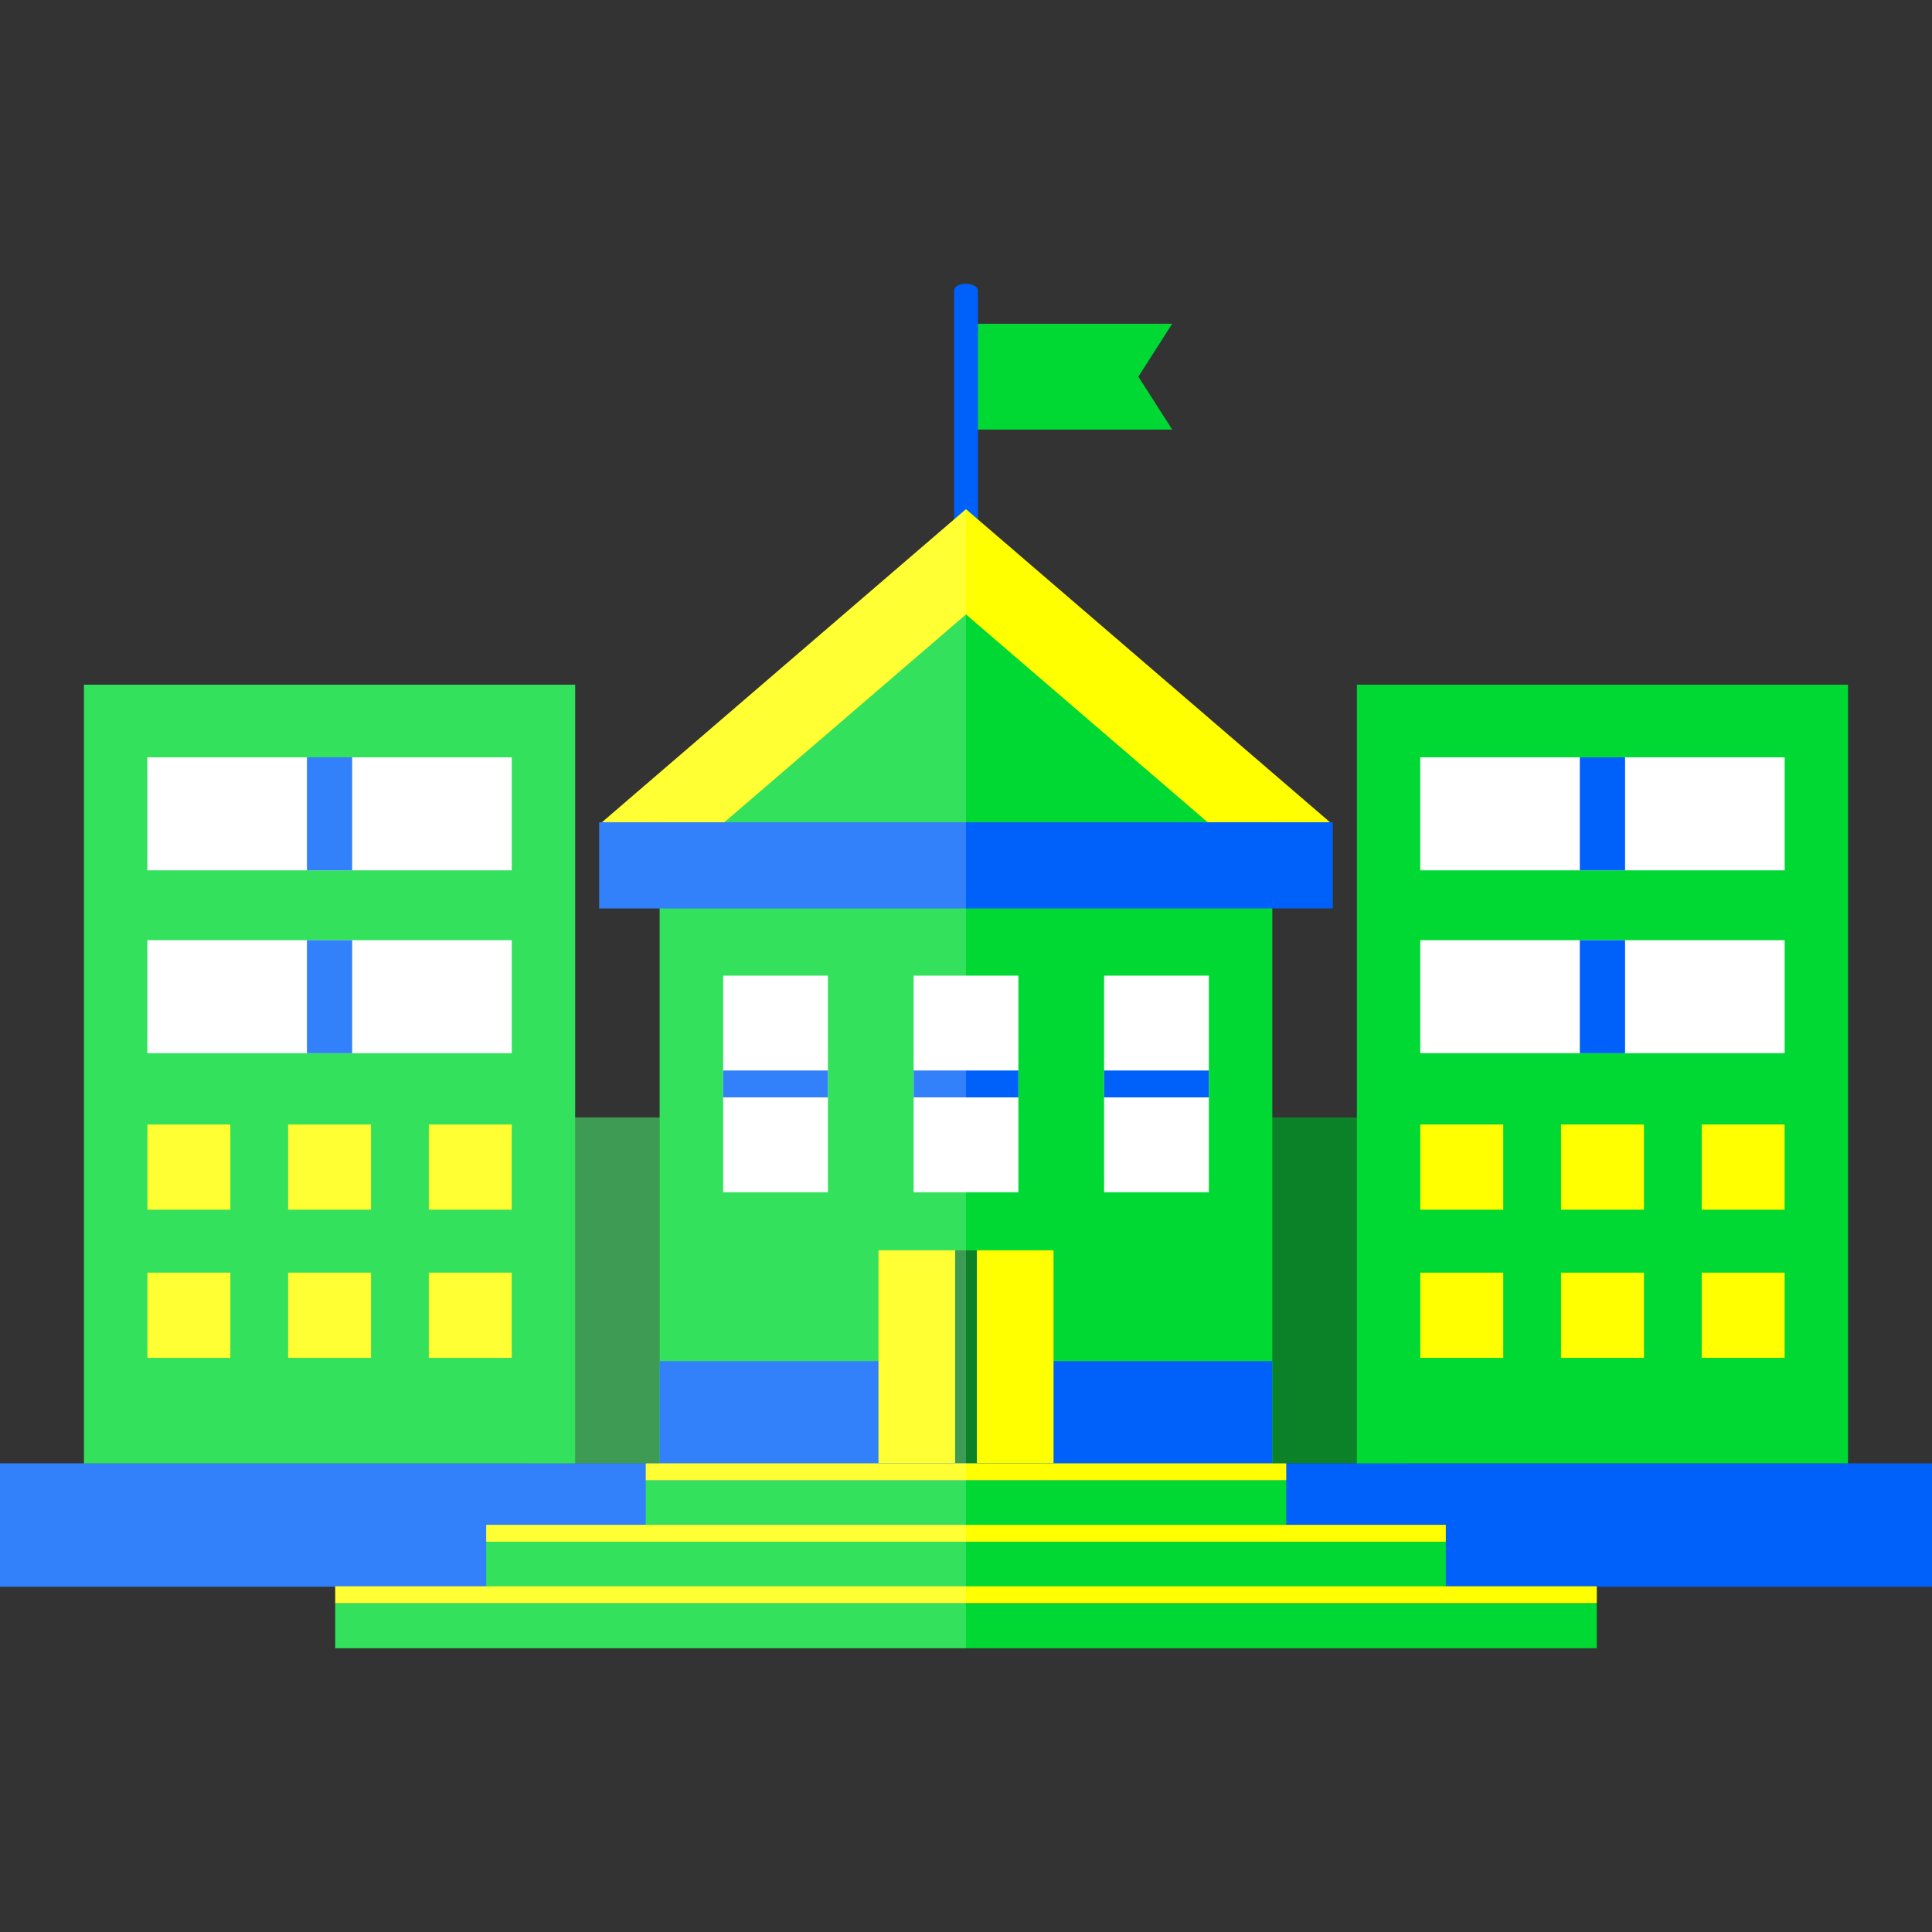
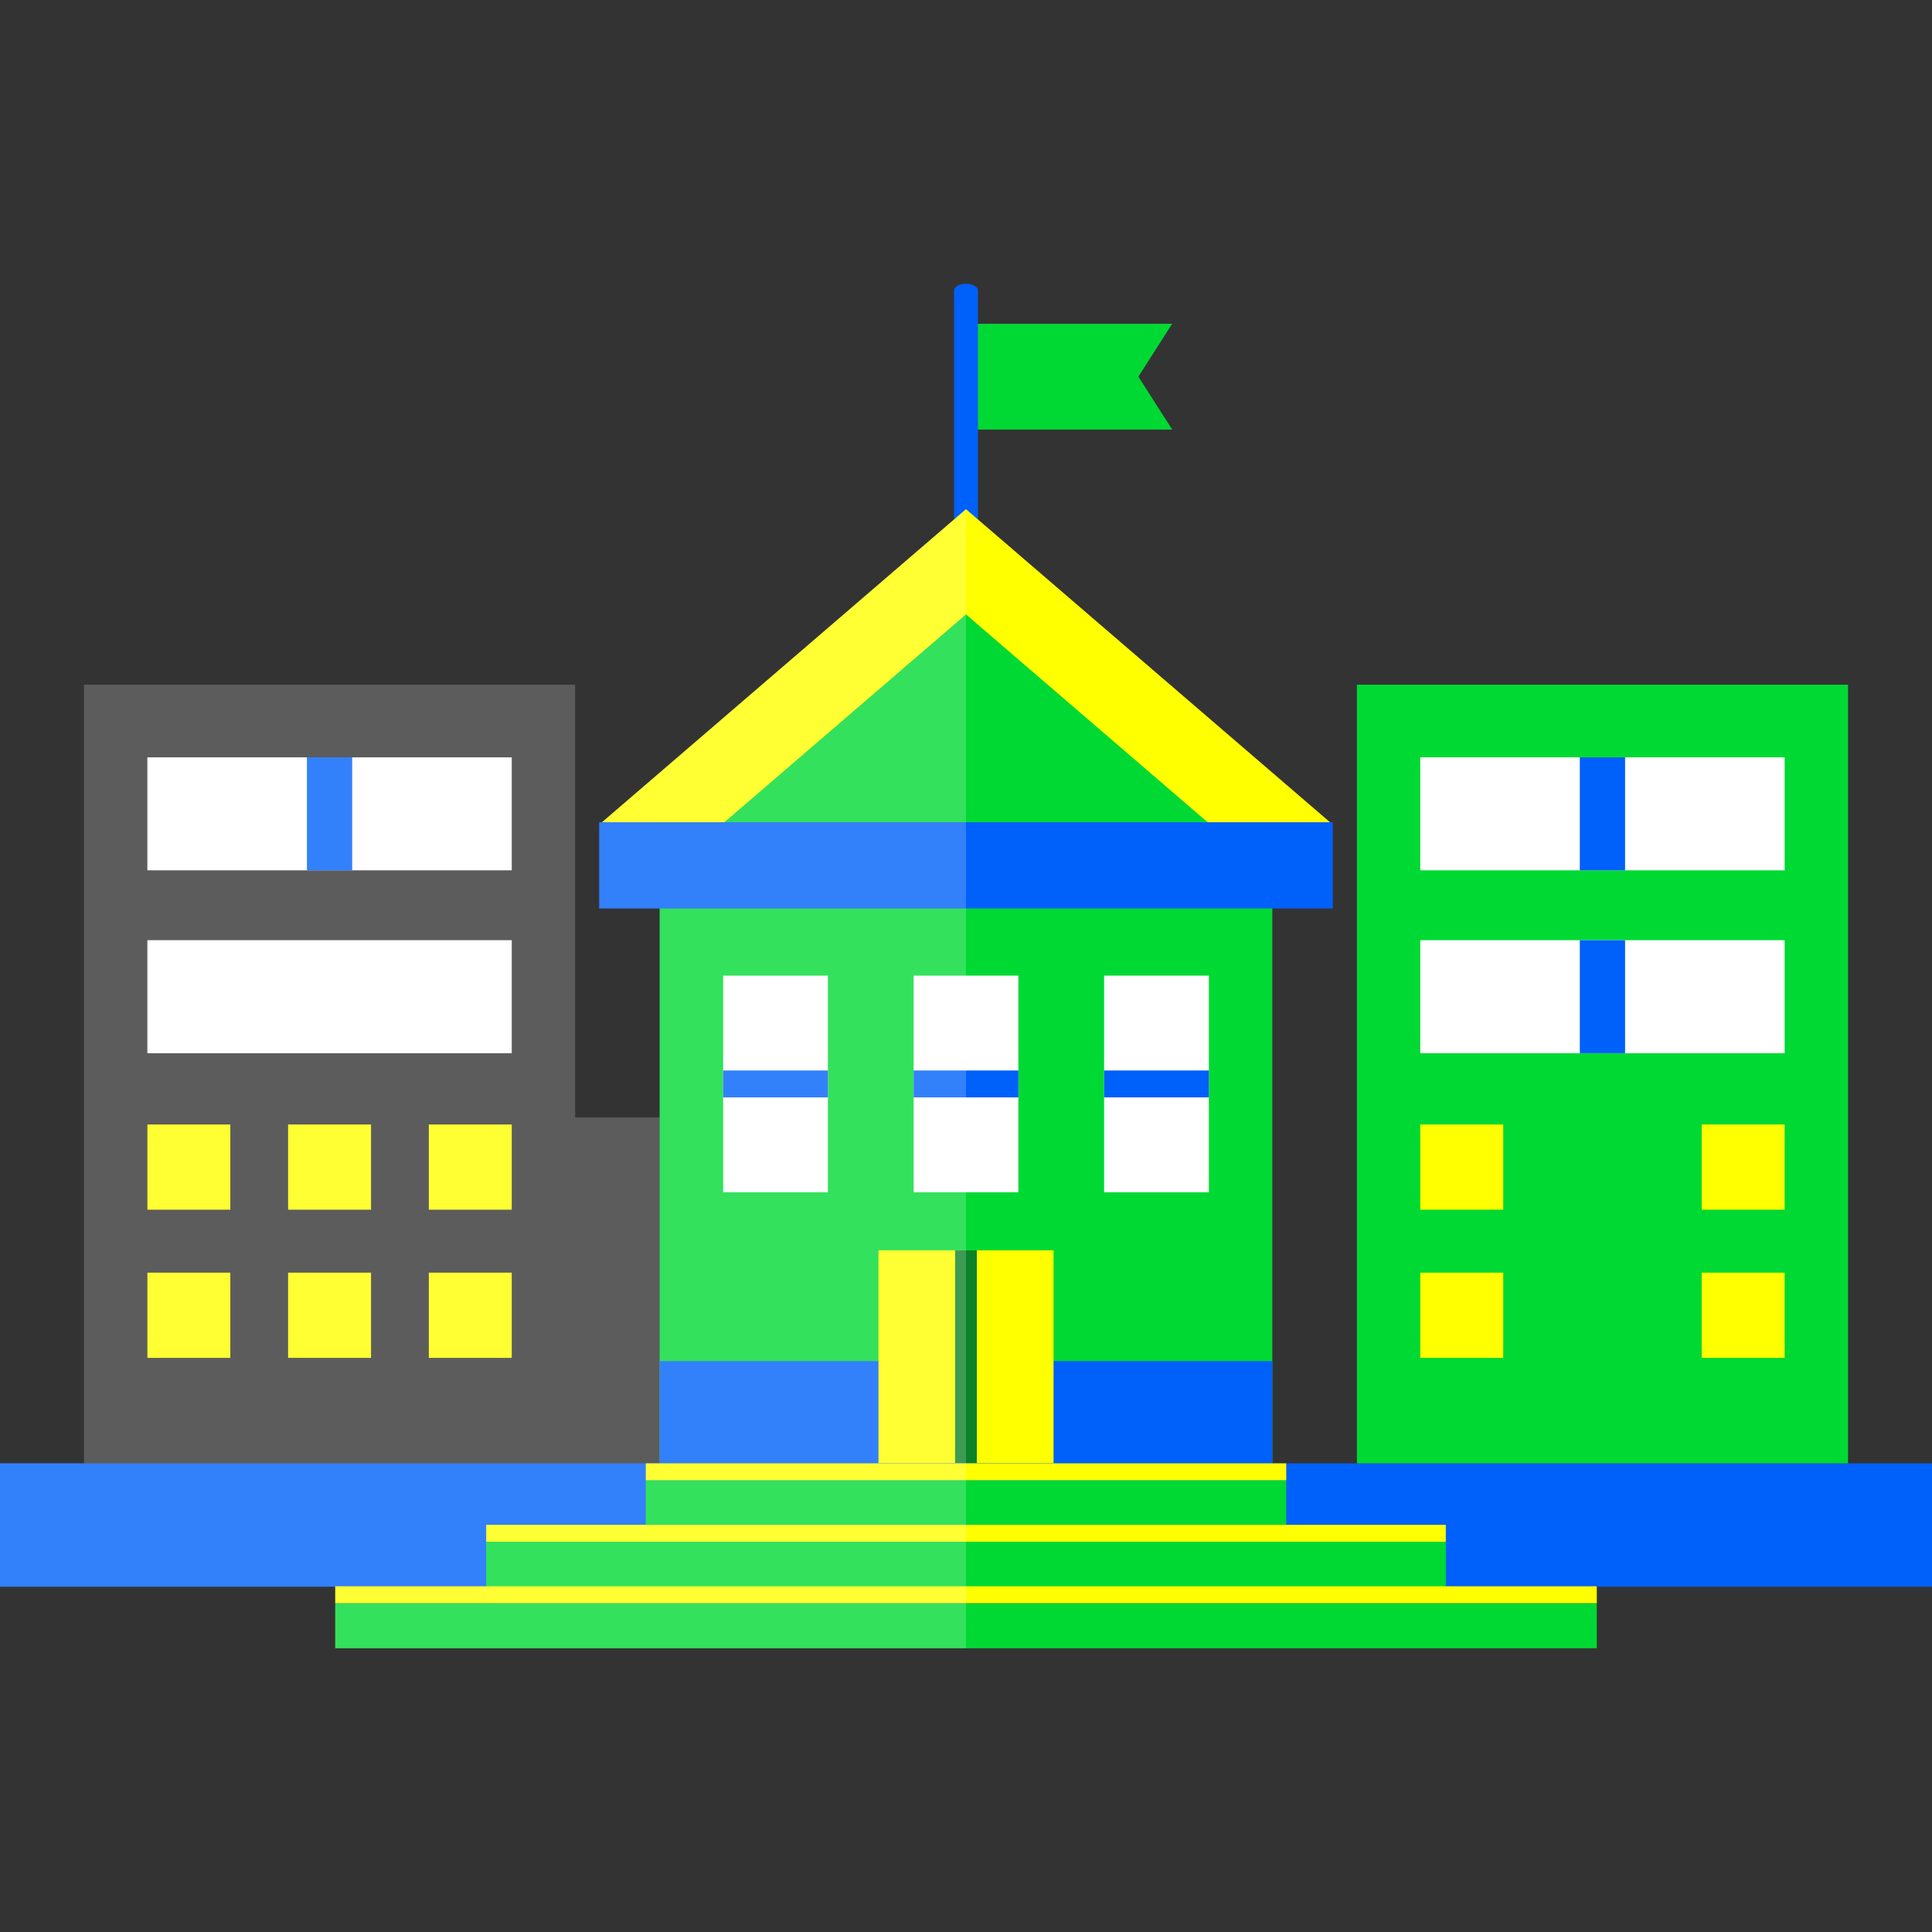
<svg xmlns="http://www.w3.org/2000/svg" version="1.1" id="Layer_1" viewBox="0 0 159.795 159.795" xml:space="preserve">
  <rect x="0" y="0" width="159.795" height="159.795" fill="#333333" stroke="none" />
  <g>
    <g>
      <polygon style="fill:#00D933;" points="96.951,26.776 80.045,26.776 80.045,31.153 80.045,35.528 96.951,35.528 94.156,31.153       " />
      <path style="fill:#0060FA;" d="M80.884,47.475c0,0.306-0.442,0.553-0.987,0.553l0,0c-0.545,0-0.986-0.247-0.986-0.553V24.022    c0-0.306,0.442-0.553,0.986-0.553l0,0c0.545,0,0.987,0.247,0.987,0.553V47.475z" />
      <g>
-         <rect x="43.544" y="92.421" style="fill:#0C8228;" width="72.708" height="28.612" />
        <polygon style="fill:#FFFF00;" points="110.023,68.086 110.023,68.024 79.897,42.114 49.772,68.024 49.772,68.086    " />
        <polygon style="fill:#00D933;" points="59.821,68.086 79.897,50.819 99.974,68.086    " />
        <rect x="54.562" y="68.007" style="fill:#00D933;" width="50.671" height="53.026" />
        <rect x="54.562" y="112.575" style="fill:#0060FA;" width="50.671" height="8.458" />
        <rect x="49.56" y="68.007" style="fill:#0060FA;" width="60.676" height="7.132" />
        <rect x="72.657" y="103.412" style="fill:#FFFF00;" width="14.482" height="17.621" />
        <rect x="78.998" y="103.412" style="fill:#0C8228;" width="1.799" height="17.621" />
        <g>
          <rect x="59.812" y="80.695" style="fill:#FFFFFF;" width="8.664" height="17.914" />
          <rect x="59.812" y="88.54" style="fill:#0060FA;" width="8.664" height="2.225" />
        </g>
        <g>
          <rect x="75.566" y="80.695" style="fill:#FFFFFF;" width="8.664" height="17.914" />
          <rect x="75.566" y="88.54" style="fill:#0060FA;" width="8.664" height="2.225" />
        </g>
        <g>
          <rect x="91.32" y="80.695" style="fill:#FFFFFF;" width="8.664" height="17.914" />
          <rect x="91.32" y="88.54" style="fill:#0060FA;" width="8.664" height="2.225" />
        </g>
        <rect y="121.033" style="fill:#0060FA;" width="159.795" height="10.205" />
        <g>
          <g>
            <rect x="53.412" y="122.431" style="fill:#00D933;" width="52.972" height="3.728" />
            <rect x="53.412" y="121.033" style="fill:#FFFF00;" width="52.972" height="1.398" />
          </g>
          <g>
            <rect x="40.213" y="127.516" style="fill:#00D933;" width="79.37" height="3.728" />
            <rect x="40.213" y="126.118" style="fill:#FFFF00;" width="79.37" height="1.397" />
          </g>
          <g>
            <rect x="27.726" y="132.598" style="fill:#00D933;" width="104.344" height="3.728" />
            <rect x="27.726" y="131.2" style="fill:#FFFF00;" width="104.344" height="1.398" />
          </g>
        </g>
        <g>
-           <rect x="6.946" y="56.63" style="fill:#00D933;" width="40.623" height="64.403" />
          <g>
            <rect x="12.188" y="62.639" style="fill:#FFFFFF;" width="30.139" height="9.346" />
            <rect x="25.386" y="62.639" style="fill:#0060FA;" width="3.743" height="9.346" />
          </g>
          <g>
            <rect x="12.188" y="77.763" style="fill:#FFFFFF;" width="30.139" height="9.347" />
-             <rect x="25.386" y="77.763" style="fill:#0060FA;" width="3.743" height="9.347" />
          </g>
          <g>
            <g>
              <g>
                <rect x="12.191" y="93.005" style="fill:#FFFF00;" width="6.86" height="7.049" />
              </g>
            </g>
            <g>
              <g>
                <rect x="23.829" y="93.005" style="fill:#FFFF00;" width="6.86" height="7.049" />
              </g>
            </g>
            <g>
              <g>
                <rect x="35.466" y="93.005" style="fill:#FFFF00;" width="6.86" height="7.049" />
              </g>
            </g>
          </g>
          <g>
            <g>
              <g>
                <rect x="12.191" y="105.26" style="fill:#FFFF00;" width="6.86" height="7.049" />
              </g>
            </g>
            <g>
              <g>
                <rect x="23.829" y="105.26" style="fill:#FFFF00;" width="6.86" height="7.049" />
              </g>
            </g>
            <g>
              <g>
                <rect x="35.466" y="105.26" style="fill:#FFFF00;" width="6.86" height="7.049" />
              </g>
            </g>
          </g>
        </g>
        <g>
          <rect x="112.227" y="56.63" style="fill:#00D933;" width="40.623" height="64.403" />
          <g>
            <rect x="117.469" y="62.639" style="fill:#FFFFFF;" width="30.139" height="9.346" />
            <rect x="130.666" y="62.639" style="fill:#0060FA;" width="3.743" height="9.346" />
          </g>
          <g>
            <rect x="117.469" y="77.763" style="fill:#FFFFFF;" width="30.139" height="9.347" />
            <rect x="130.666" y="77.763" style="fill:#0060FA;" width="3.743" height="9.347" />
          </g>
          <g>
            <g>
              <g>
                <rect x="117.472" y="93.005" style="fill:#FFFF00;" width="6.86" height="7.049" />
              </g>
            </g>
            <g>
              <g>
-                 <rect x="129.109" y="93.005" style="fill:#FFFF00;" width="6.861" height="7.049" />
-               </g>
+                 </g>
            </g>
            <g>
              <g>
                <rect x="140.747" y="93.005" style="fill:#FFFF00;" width="6.86" height="7.049" />
              </g>
            </g>
          </g>
          <g>
            <g>
              <g>
                <rect x="117.472" y="105.26" style="fill:#FFFF00;" width="6.86" height="7.049" />
              </g>
            </g>
            <g>
              <g>
-                 <rect x="129.109" y="105.26" style="fill:#FFFF00;" width="6.861" height="7.049" />
-               </g>
+                 </g>
            </g>
            <g>
              <g>
                <rect x="140.747" y="105.26" style="fill:#FFFF00;" width="6.86" height="7.049" />
              </g>
            </g>
          </g>
        </g>
      </g>
    </g>
    <polygon style="opacity:0.2;fill:#FFFFFF;enable-background:new    ;" points="27.726,136.326 79.897,136.326 79.897,42.114    49.792,68.007 49.56,68.007 49.56,75.139 54.562,75.139 54.562,92.421 47.569,92.421 47.569,56.63 6.946,56.63 6.946,121.033    0,121.033 0,131.238 27.726,131.238 27.726,132.598  " />
  </g>
</svg>